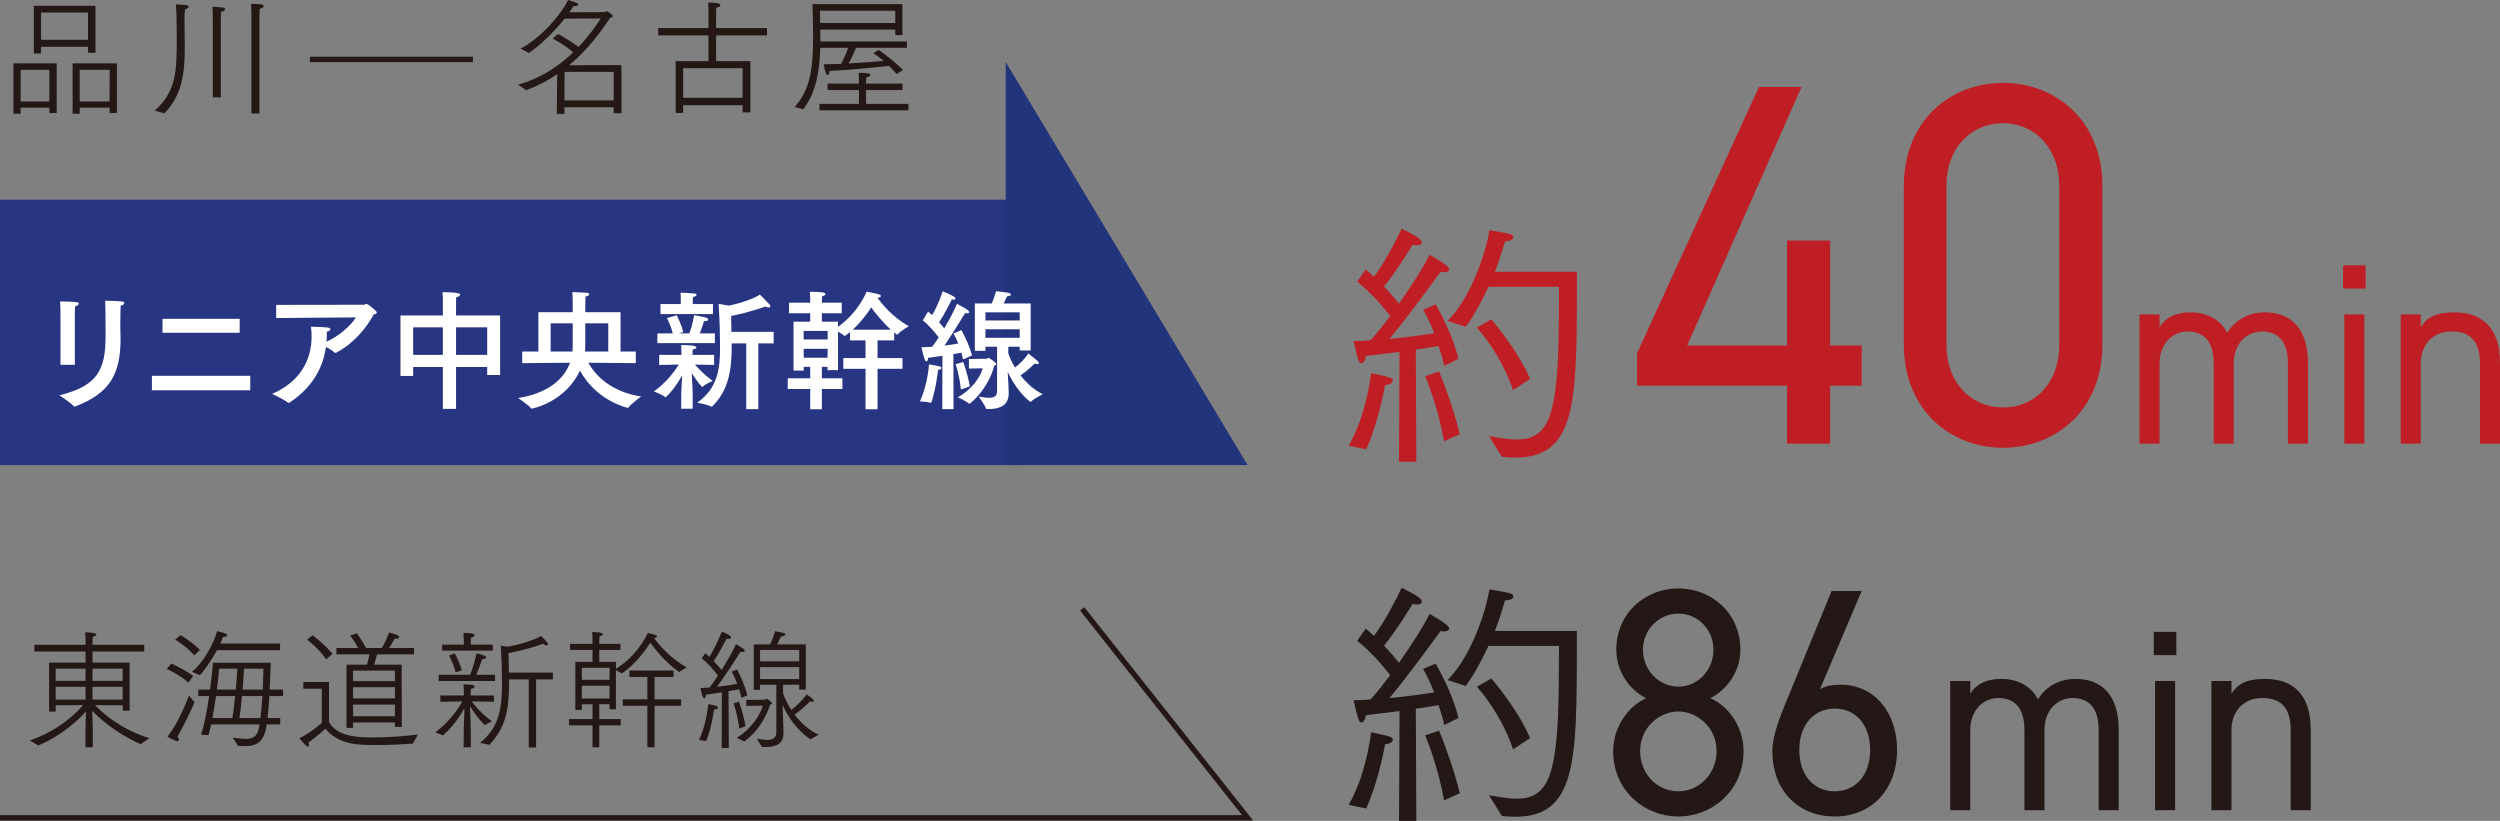
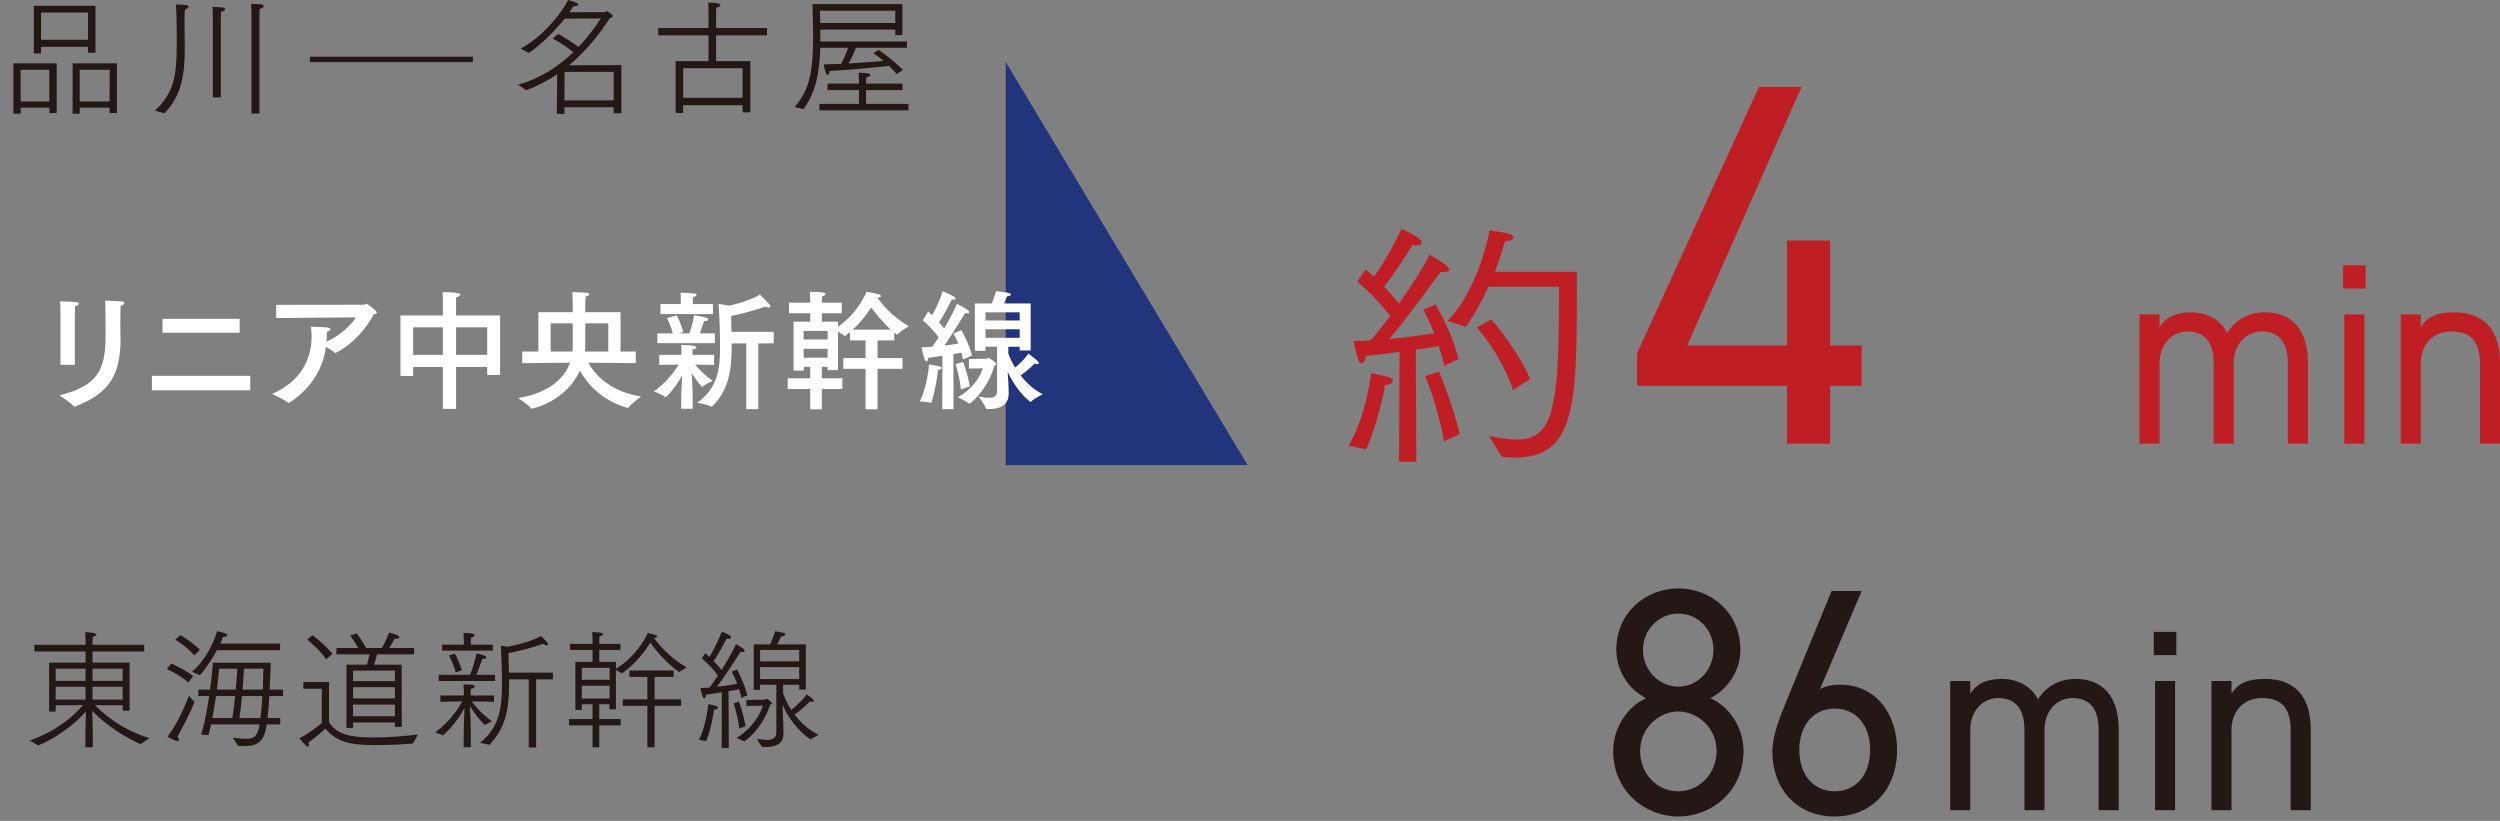
<svg xmlns="http://www.w3.org/2000/svg" id="_レイヤー_1" data-name="レイヤー 1" viewBox="0 0 967.33 317.63">
  <rect x="0" y="0" width="967.33" height="317.63" fill="#808080" stroke="none" />
  <defs>
    <style>
      .cls-1 {
        fill: #22347b;
      }

      .cls-1, .cls-2, .cls-3, .cls-4, .cls-5 {
        stroke-width: 0px;
      }

      .cls-6 {
        fill: none;
        stroke: #231815;
        stroke-miterlimit: 10;
        stroke-width: 2.09px;
      }

      .cls-2 {
        fill: #231815;
      }

      .cls-3 {
        fill: #bf1f24;
      }

      .cls-4 {
        fill: #fff;
      }

      .cls-5 {
        fill: #283582;
      }
    </style>
  </defs>
-   <rect class="cls-5" y="77.27" width="394.34" height="102.69" />
  <g>
    <g>
      <path class="cls-3" d="M697.07,33.66l-44.23,100h38.61v-40.6h16.68v40.6h12.22v15.6h-12.22v22.4h-16.68v-22.4h-58.01v-12.6l47.14-103h16.49Z" />
-       <path class="cls-3" d="M813.47,133.46c0,25.4-18.24,39.8-38.41,39.8s-38.41-14.4-38.41-40v-61.2c0-25.6,18.24-40,38.41-40s38.41,14.4,38.41,39.8v61.6ZM775.06,47.66c-12.22,0-21.92,9.4-21.92,24.2v61.6c0,14.8,9.7,24.2,21.92,24.2s21.73-9.4,21.73-24.2v-61.6c0-14.8-9.7-24.2-21.73-24.2Z" />
    </g>
    <g>
      <path class="cls-3" d="M827.84,121.66h7.76v4.9c2.13-3.4,5.82-5.7,12.03-5.7s11.45,2.7,14.16,7.9c3.3-5.3,8.63-7.9,14.55-7.9,10.38,0,16.68,6.6,16.68,19.6v31.2h-7.76v-31.1c0-9.1-4.37-12.3-10.09-12.3-6.21,0-10.86,5.1-10.86,12.2v31.2h-7.76v-31.1c0-9.1-4.37-12.3-10.09-12.3-6.31,0-10.86,5.3-10.86,12.2v31.2h-7.76v-50Z" />
      <path class="cls-3" d="M906.61,102.66h8.73v9h-8.73v-9ZM907.09,121.66h7.76v50h-7.76v-50Z" />
      <path class="cls-3" d="M928.92,121.66h7.76v4.9c2.42-3.8,5.82-5.7,13-5.7,10.38,0,17.65,5.6,17.65,19.6v31.2h-7.76v-31.1c0-10.1-5.33-12.3-11.06-12.3-7.28,0-11.83,5.3-11.83,12.2v31.2h-7.76v-50Z" />
    </g>
    <path class="cls-3" d="M521.83,172.46c6.7-11.6,8.4-26,8.7-28.1,7.7,1.6,8.4,1.9,8.4,2.9,0,.8-1.2,1.7-3,1.7-.3,1.9-2.7,14.6-7.3,24.9l-6.8-1.4ZM541.53,136.16c-4.1.5-8.5,1.1-13,1.6-.1,1.3-.9,2.8-1.7,2.8-1,0-1.4-1.1-3.1-8.6,2.2,0,4.4-.1,6.6-.3,2.6-2.9,5.1-6.1,7.6-9.4-2.6-3.3-7.2-8.8-12.8-13.3l3.3-4.7c1.1.9,2.1,1.8,3.2,2.8,4.4-5.8,9.1-15.1,10.7-18.6,6.5,3.2,7.8,4.3,7.8,5.4,0,.7-.8,1.1-1.9,1.1-.5,0-1-.1-1.6-.3-2.2,3.6-6.8,10.9-11.1,16.2,2.4,2.5,4.4,4.9,5.8,6.6,5.7-8.1,10.4-15.7,11.8-18.9,7.5,4.2,7.6,5.3,7.6,5.6,0,.7-.7,1.2-2,1.2-.4,0-.8-.1-1.3-.2-1.2,1.6-11.3,15.7-19.8,26,7-.7,13.4-1.6,17.3-2.2-1.3-3.4-2.8-6.6-4.3-9.1l4.9-2.1c1.4,2.7,6.6,11.7,8.8,21.1l-5.5,2.7c-.5-2.4-1.3-5.1-2.2-7.7-2.2.4-5.3.9-8.8,1.4l.2,43.4h-6.7l.2-42.5ZM558.73,170.76c-1.7-10.2-5.4-20.8-7.3-25.2l5.4-1.8c1.8,4.2,5.9,15.3,8,24.2l-6.1,2.8ZM576.14,168.76c3.7.6,7.4,1.3,10.8,1.3,5.4,0,10-1.8,12.6-8.9,4.1-11.3,3.5-33.9,3.7-50.2h-27.3c-2.4,5.2-5.3,10.7-8.8,15.5l-7-2.3c9.6-9.7,15-27.6,16.2-35.1,8.7,1.5,9.2,1.6,9.2,2.8,0,.7-.9,1.4-3.2,1.5-.9,3.2-2.2,7.3-3.9,11.8h31.7v7c0,44.2-.5,64.9-23.9,64.9-1.6,0-3.3-.1-5.1-.3l-5-8ZM577.04,123.56c4.7,5.5,11.7,15,15,23.1l-6.6,4.3c-2.9-9-8.9-18.6-14-24.2l5.6-3.2Z" />
  </g>
  <g>
    <g>
      <path class="cls-2" d="M636.92,270.17c-6.67-3.38-11.52-10.62-11.52-18.75,0-14.38,11.4-23.75,24.01-23.75s24.01,9.38,24.01,23.75c0,8.12-4.97,15.38-11.64,18.75,6.79,2.88,12.85,10.75,12.85,20.5,0,15.25-12.12,25.25-25.22,25.25s-25.22-10-25.22-25.25c0-9.75,6.18-17.62,12.73-20.5ZM649.41,306.17c8.25,0,14.79-7,14.79-15.5,0-9.5-7.76-15.38-14.79-15.38s-14.79,5.88-14.79,15.38c0,8.5,6.3,15.5,14.79,15.5ZM649.41,265.67c7.52,0,13.58-6.38,13.58-14.25s-6.06-14-13.58-14-13.7,6.25-13.7,14,6.06,14.25,13.7,14.25Z" />
      <path class="cls-2" d="M704.21,266.67c2.18-1.38,5.58-1.75,7.88-1.75,13.34,0,21.95,10.88,21.95,25.25,0,15.25-9.82,25.75-24.13,25.75s-24.13-10.25-24.13-25.25c0-6,3.03-13.62,5.7-20l17.22-42h11.64l-16.13,38ZM709.91,306.17c8.12,0,13.7-6.25,13.7-16s-5.58-16-13.7-16-13.7,6.38-13.7,16,5.46,16,13.7,16Z" />
    </g>
    <g>
      <path class="cls-2" d="M754.61,263.49h7.76v4.9c2.13-3.4,5.82-5.7,12.03-5.7s11.45,2.7,14.16,7.9c3.3-5.3,8.63-7.9,14.55-7.9,10.38,0,16.68,6.6,16.68,19.6v31.2h-7.76v-31.1c0-9.1-4.36-12.3-10.09-12.3-6.21,0-10.86,5.1-10.86,12.2v31.2h-7.76v-31.1c0-9.1-4.37-12.3-10.09-12.3-6.3,0-10.86,5.3-10.86,12.2v31.2h-7.76v-50Z" />
      <path class="cls-2" d="M833.37,244.49h8.73v9h-8.73v-9ZM833.86,263.49h7.76v50h-7.76v-50Z" />
      <path class="cls-2" d="M855.68,263.49h7.76v4.9c2.42-3.8,5.82-5.7,13-5.7,10.38,0,17.65,5.6,17.65,19.6v31.2h-7.76v-31.1c0-10.1-5.33-12.3-11.06-12.3-7.28,0-11.83,5.3-11.83,12.2v31.2h-7.76v-50Z" />
    </g>
-     <path class="cls-2" d="M521.83,311.43c6.7-11.6,8.4-26,8.7-28.1,7.7,1.6,8.4,1.9,8.4,2.9,0,.8-1.2,1.7-3,1.7-.3,1.9-2.7,14.6-7.3,24.9l-6.8-1.4ZM541.53,275.13c-4.1.5-8.5,1.1-13,1.6-.1,1.3-.9,2.8-1.7,2.8-1,0-1.4-1.1-3.1-8.6,2.2,0,4.4-.1,6.6-.3,2.6-2.9,5.1-6.1,7.6-9.4-2.6-3.3-7.2-8.8-12.8-13.3l3.3-4.7c1.1.9,2.1,1.8,3.2,2.8,4.4-5.8,9.1-15.1,10.7-18.6,6.5,3.2,7.8,4.3,7.8,5.4,0,.7-.8,1.1-1.9,1.1-.5,0-1-.1-1.6-.3-2.2,3.6-6.8,10.9-11.1,16.2,2.4,2.5,4.4,4.9,5.8,6.6,5.7-8.1,10.4-15.7,11.8-18.9,7.5,4.2,7.6,5.3,7.6,5.6,0,.7-.7,1.2-2,1.2-.4,0-.8-.1-1.3-.2-1.2,1.6-11.3,15.7-19.8,26,7-.7,13.4-1.6,17.3-2.2-1.3-3.4-2.8-6.6-4.3-9.1l4.9-2.1c1.4,2.7,6.6,11.7,8.8,21.1l-5.5,2.7c-.5-2.4-1.3-5.1-2.2-7.7-2.2.4-5.3.9-8.8,1.4l.2,43.4h-6.7l.2-42.5ZM558.73,309.73c-1.7-10.2-5.4-20.8-7.3-25.2l5.4-1.8c1.8,4.2,5.9,15.3,8,24.2l-6.1,2.8ZM576.13,307.73c3.7.6,7.4,1.3,10.8,1.3,5.4,0,10-1.8,12.6-8.9,4.1-11.3,3.5-33.9,3.7-50.2h-27.3c-2.4,5.2-5.3,10.7-8.8,15.5l-7-2.3c9.6-9.7,15-27.6,16.2-35.1,8.7,1.5,9.2,1.6,9.2,2.8,0,.7-.9,1.4-3.2,1.5-.9,3.2-2.2,7.3-3.9,11.8h31.7v7c0,44.2-.5,64.9-23.9,64.9-1.6,0-3.3-.1-5.1-.3l-5-8ZM577.04,262.53c4.7,5.5,11.7,15,15,23.1l-6.6,4.3c-2.9-9-8.9-18.6-14-24.2l5.6-3.2Z" />
  </g>
  <g>
    <path class="cls-2" d="M5.19,24.5h16.75v19.2l-2.8.05-.05-2.1H7.99v2.35h-2.8v-19.5ZM19.09,39.25v-12.25H7.99v12.25h11.1ZM13.09,2.25h23.85v18.2l-2.9-.05v-2.3H15.89v2.6h-2.8V2.25ZM34.04,15.4V4.85H15.89v10.55h18.15ZM28.09,24.5h17.15v19.2l-2.85.05v-2.1h-11.55v2.35h-2.75v-19.5ZM42.39,39.25l.05-12.25h-11.6v12.25h11.55Z" />
    <path class="cls-2" d="M59.89,42.8c8.3-7.4,8.5-15.45,8.5-27.45,0-1.1,0-9.45-.3-13.65.55.05,3.05.15,3.8.25.75.1,1.1.35,1.1.65,0,.35-.5.8-1.25.95-.1.5-.3.9-.3,1.25l-.05,3.25c0,3.5.1,7.55.1,9.7v.8c0,9.6-.95,18.3-7.9,25.3l-3.7-1.05ZM82.34,7.05s0-3.1-.1-4.45c4.6.3,4.85.3,4.85.95,0,.4-.6.9-1.55,1.05-.05.7-.1,2.45-.1,2.45v30.6h-3.1V7.05ZM97.29,5.75s-.05-2.95-.15-4.25c2.6,0,4.9.05,4.9.85,0,.45-.65.95-1.6,1.1-.05.75-.05,2.3-.05,2.3v38.15h-3.1V5.75Z" />
  </g>
  <g>
    <path class="cls-2" d="M200.45,32.75c8.95-2.45,15.95-7.35,21.35-12.5-2.65-2.35-5.95-4.25-7.95-5.35l2.15-1.75c1.55.85,5.1,2.95,7.85,5,3.85-4,6.65-8,8.6-11l-13.95.05c-3.8,4.7-9.35,10.35-13.9,13.3l-3.15-1.7c8.2-4.35,15.75-13.35,18.35-18.8,3.3,1,3.95,1.3,3.95,1.7s-.7.7-1.65.7h-.25c-.4.7-.95,1.5-1.55,2.35l13.7-.05.85-.4s.1.05.2.1c.65.4,2.05,1.3,2.05,1.8,0,.3-.3.55-1,.7-3.4,5.1-8.5,12.2-15.9,18.35l20.25-.05v18.6h-3v-2.3h-19.05v2.55h-2.95l.15-15.35c-3.55,2.45-7.55,4.55-12,6.2l-3.15-2.15ZM237.45,38.85v-11.05h-19l-.05,11.05h19.05Z" />
    <path class="cls-2" d="M261.43,23.65h12.7v-9.95h-19.45v-2.85h19.45v-6.05s0-2.2-.1-3.8c4.45,0,4.7.7,4.7,1,0,.4-.55.85-1.55.95-.1.7-.1,2.1-.1,2.1v5.8h19.7v2.85h-19.7v9.95h13.25v19.85h-3v-2.8h-23v3h-2.9v-20.05ZM287.33,37.85v-11.45h-23v11.45h23Z" />
    <path class="cls-2" d="M307.46,41.4c6.35-6.9,7.15-15.8,7.15-27.45,0-4.15-.1-8.1-.25-12.35h34.8v12h-2.75v-2.15h-29v4.6h33.5v2.45h-19.7c-.4,1.05-1.5,3.65-2.85,6.05,5.1-.3,10.1-.65,13.55-1-1.2-1-2.45-1.95-4-2.95,0,0,1.7-1.05,2.05-1.3,1.5,1,6.05,4.35,9.4,7.75l-2.4,1.6c-1.05-1.2-1.95-2.2-2.95-3.15-3.8.4-14.2,1.55-23.05,1.95,0,1-.3,1.55-.65,1.55-.5,0-1.05-1-1.6-4.1,2.15-.05,4.45-.1,6.8-.2,1.1-2.15,2.05-4.4,2.65-6.2h-10.75c-.3,9.4-1.7,17.4-6.6,23.75l-3.35-.85ZM317.06,40.2h15.3v-5.35h-12.15v-2.5h12.15v-.8c0-.6-.05-2.25-.1-3.4,4.2,0,4.5.55,4.5.85,0,.4-.6.85-1.55.95-.1.9-.1,2.15-.1,2.15v.25h14.1v2.5h-14.1v5.35h16.4v2.5h-34.45v-2.5ZM346.41,8.9v-4.75h-29.15l.1,4.75h29.05Z" />
  </g>
  <line class="cls-6" x1="119.91" y1="22.99" x2="182.99" y2="22.99" />
  <polygon class="cls-1" points="482.73 179.95 389.14 179.95 389.14 23.97 482.73 179.95" />
-   <polyline class="cls-6" points="0 316.44 359.25 316.44 394.34 316.44 482.73 316.44 418.74 235.6" />
  <g>
    <path class="cls-4" d="M46.6,121.76c0,.85-.05,2.2-.05,3.55s.05,2.75.05,3.8c0,.7.05,1.35.05,2,0,13.6-4.15,21.1-17.55,26.15-.1.05-.2.05-.25.05-.15,0-.25-.05-.35-.15-1.3-1.5-5.5-4.2-5.5-4.2,14.45-3.6,17.85-9.5,17.85-22.85v-.9c0-1.85,0-9.25-.15-12.85,0,0,4.45.05,6.5.3.65.05.9.3.9.6,0,.4-.5.85-1.4,1-.1,1.25-.1,2.5-.1,3.5ZM28.95,141.16h-5.55v-18.95c0-1.45,0-3.85-.15-5.6,6.75.2,7.25.25,7.25.9,0,.35-.55.85-1.45,1-.1,1.4-.1,3.9-.1,3.9v18.75Z" />
-     <path class="cls-4" d="M96.83,151.01h-38.05v-5.6h38.05v5.6ZM92.73,128.76h-29.85v-5.4h29.85v5.4Z" />
+     <path class="cls-4" d="M96.83,151.01h-38.05v-5.6h38.05v5.6M92.73,128.76h-29.85v-5.4h29.85v5.4Z" />
    <path class="cls-4" d="M106.86,123.06v-5.1l33.95-.05c.35,0,.6-.35,1-.35.45,0,4,2.75,4,3.35,0,.35-.45.6-1.2.75-2.8,5.25-7.9,11.4-14.6,14.85-.05.05-.15.05-.2.05-.1,0-.25-.05-.3-.1-.7-.7-2.15-1.55-3.4-2.25-1.25,9.45-6.65,16.75-14.15,21.6-.1.05-.2.1-.3.1s-.15,0-.25-.1c-1.2-1.1-6.1-3.4-6.1-3.4,10.7-4.65,15.25-13,15.25-22.1,0-1.3-.05-2.6-.25-3.9,0,0,5.35.15,6.3.3.9.15,1.25.4,1.25.7,0,.35-.55.75-1.4.95,0,1.2,0,2.3-.1,3.35l-.05.5c4.9-2.1,9.6-6.4,11.4-9.4l-30.85.25Z" />
    <path class="cls-4" d="M193.51,145.11h-5v-3.1h-12.05v16.2h-5.1v-16.2h-11.5v3.45h-4.9v-23.4h16.4v-5.55c0-.75,0-2.05-.15-3.45,6.5,0,6.85.65,6.85.95,0,.4-.75.9-1.55,1-.05.95-.05,2.5-.05,2.5v4.55h17.05v23.05ZM159.86,126.66v10.65h11.5v-10.65h-11.5ZM176.46,126.66v10.65h12.05v-10.65h-12.05Z" />
    <path class="cls-4" d="M240.11,136.01h5.9v4.5l-18.35-.15c2.85,5.2,9.05,11.3,20.4,13.05,0,0-3.95,2.9-4.9,4.3-.05.05-.15.1-.3.1-.05,0-12.15-2.65-18.45-14.45-5.55,12.1-18.25,14.75-18.65,14.75-.1,0-.2-.05-.25-.1-.75-1.1-5-4-5-4,10.9-1.75,17.6-6.9,20.05-13.65l-18.5.15v-4.5h6.25v-15.2h13.3v-2.85c0-.2,0-3.1-.15-4.95,0,0,4.95.2,5.8.3.4.05.75.3.75.55,0,.3-.35.65-1.45.9-.05,1.05-.1,3-.1,3.2v2.85h13.65v15.2ZM213.06,125.11v10.9h8.45c.05-.6.1-1.25.1-1.9v-9h-8.55ZM226.46,125.11v9.1c0,.6-.05,1.2-.1,1.8h9v-10.9h-8.9Z" />
    <path class="cls-4" d="M276.31,141.21s-4.15-.1-7.4-.15c1.3,1.55,3.6,3.95,6.85,6.35,0,0-2.85,1.15-3.8,2.2-.05.05-.15.1-.2.1-.25,0-2-2.05-4.1-5.3.15,2.75.35,6.9.35,7.8v5.95h-4.45l.05-5.95c0-.95.2-4.3.35-6.95-3.2,5.65-6.25,8.45-6.5,8.45-.05,0-.15-.05-.2-.1-.85-.9-4.3-2.15-4.3-2.15,4.8-3.35,8.05-7.75,9.7-10.4-3.2.05-7.6.15-7.6.15v-3.9h8.6v-.95s-.05-2.6-.1-2.85c1.9,0,5.9.05,5.9.9,0,.3-.4.65-1.45.8-.05.1-.05,1.55-.05,1.55v.55h8.35v3.9ZM276.61,132.76h-22.25v-3.75h5.95c-.65-2.95-2.25-5.95-2.25-5.95l3.8-1.05s1.85,3.55,2.5,6.5l-1.7.5h4.05c1.3-3.15,1.85-7.05,1.85-7.05,0,0,3.85.65,4.75,1,.4.15.7.45.7.7,0,.3-.4.6-1.45.6h-.15c-.25.85-.95,3.05-1.65,4.75h5.85v3.75ZM275.86,121.51h-20.3v-3.85h7.85v-2.35c0-.55,0-1.4-.1-2.05.7,0,4.3.15,5.4.3.5.05.8.3.8.55,0,.3-.4.65-1.35.8-.05.45-.1,1.4-.1,1.4v1.35h7.8v3.85ZM299.36,132.86h-5.95v25.45h-4.65v-25.45h-5.65v.95c0,8.1-.7,16.85-7.55,23.45-.1.05-.15.1-.25.1-.05,0-.1,0-.15-.05-1.25-.75-5.4-1.5-5.4-1.5,8.05-5.6,8.85-13.35,8.85-21.25,0-1.5-.05-2.95-.05-4.4-.05-5.85-.5-12.6-.5-12.6l4,.7c5.55-1.15,10.75-3.3,11.95-4.3,0,0,2.9,2.9,3.75,3.85.2.25.3.5.3.7,0,.25-.2.45-.65.45-.3,0-.75-.1-1.25-.35,0,0-5.75,2.15-13.25,3.65.05,1.8.1,4,.1,6.15h16.35v4.45Z" />
    <path class="cls-4" d="M346,131.71h-6.45v6.85h9.65v4.15h-9.65v15.65h-4.65v-15.65h-8.6v-4.15h8.6v-6.85h-6v-3.2l-2.05,1.55s-.1-.05-.15-.1c-.5-.5-1.55-1.15-2.45-1.65v14.9h-4.05v-1.25h-2.2v4.4h7.95v4.15h-7.95v7.85h-4.5v-7.85h-8.7v-4.15h8.7v-4.4h-2.5v1.45h-3.95v-18.95h6.45v-3.25h-8.2v-4.1h8.2v-1.4s0-1.65-.15-2.8c5,0,6.05.35,6.05.9,0,.3-.4.65-1.3.8-.05.5-.1,1.55-.1,1.55v.95h7.7v4.1h-7.7v3.25h6.25v2c8.15-5.8,11.05-13.6,11.05-13.6,0,0,3.35.6,4.65,1,.55.15.9.45.9.7,0,.3-.4.55-1.35.65,1.5,2.1,5.7,7.45,12.15,11,0,0-3.25,1.9-4.3,3.15-.05.05-.15.1-.2.1-.1,0-.15-.05-.25-.1-.3-.25-.6-.45-.9-.7v3.05ZM310.95,128.06v3.3h9.3v-3.3h-9.3ZM310.95,134.96l.05,3.45h9.2l.05-3.45h-9.3ZM344.7,127.56c-3.2-2.9-5.95-6.3-7.6-8.6-1.6,2.45-4,5.7-7.15,8.6h14.75Z" />
    <path class="cls-4" d="M360.2,155.91s-.1,0-.15-.05c-.95-.4-4.1-.55-4.1-.55,2.8-5.95,3.5-13.5,3.5-14.3,0,0,2.85.4,4.05.75.5.15.8.4.8.65,0,.3-.4.6-1.35.7-.5,5.55-2.4,12.8-2.75,12.8ZM372,127.71c1.25,2.35,3.15,6.05,4.1,9.85l-3.45,1.5c-.2-.85-.4-1.7-.65-2.6-.8.15-1.9.35-3.1.55l.05,21.3h-4.35l.05-20.65c-1.8.3-3.7.55-5.55.8,0,.8-.25,1.35-.6,1.35-.25,0-.55-.25-.8-1-.6-1.7-1.15-4.45-1.15-4.45,1.35,0,2.75-.1,4.15-.2.85-1.15,1.7-2.35,2.5-3.6-1.25-1.7-3.5-4.5-6.15-6.6l2.05-3.4c.5.45,1.05.9,1.55,1.35,2.2-3.4,4.1-9.2,4.1-9.2,0,0,3.05,1.2,4.5,2.15.25.15.45.45.45.65,0,.25-.2.45-.75.45-.15,0-.4-.05-.65-.1-.55,1.1-3.1,6.2-4.95,8.85.75.85,1.45,1.7,2,2.35,2.45-4.15,4.4-8.05,4.9-9.5,0,0,3.35,1.7,4.2,2.4.35.25.55.6.55.85s-.2.45-.7.45c-.2,0-.45-.05-.8-.15-.45.5-4.5,7.4-8.05,12.6,2.15-.25,4.05-.55,5.35-.8-.55-1.4-1.2-2.75-1.9-3.85l3.1-1.35ZM372.7,140.06c.25.6,1.8,5.05,2.55,9.45l-3.45,1.2c-.5-5.05-1.8-9.15-2.05-9.8l2.95-.85ZM374.9,142.61v-3.7l6.95-.1c.15,0,.45-.35.7-.35.15,0,3,1.9,3,2.4,0,.2-.2.4-.8.6-2.35,8.85-9.1,14.75-9.7,14.75-.05,0-.1,0-.15-.05-.95-.95-4.3-2.45-4.3-2.45,1.75-.85,7.75-4.85,9.65-11.2l-5.35.1ZM398.8,135.61h-4.25v-1.45h-4.4v2.55c.55,1.7,1.45,3.6,2.6,5.5,1.85-1.45,4.3-3.85,5.1-5.45,0,0,2.9,2.2,3.5,2.8.4.4.6.7.6.95s-.2.4-.6.4c-.25,0-.6-.1-1-.25-1.2,1.2-3.35,3.15-5.45,4.6,2.3,2.95,5.25,5.65,8.55,7.25,0,0-3.6,1.9-4.55,2.9-.05.05-.1.1-.15.1-.1,0-.15-.05-.25-.15-3.65-2.85-6.6-7.3-8.6-11.45.15,2,.3,4.45.3,4.9,0,.15.1,2.15.1,3.2v.2c0,4.75-3.65,6.05-7.55,6.05h-.85c-.15,0-.35-.05-.4-.2-.4-1.35-2.8-4.6-2.8-4.6,1.5.25,2.9.45,4.05.45,1.85,0,3.05-.55,3.05-2.55v-17.2h-4.5v1.6h-4.1v-18.35h6.55c.95-2.25,1.55-4.4,1.65-4.75.35.05,3.5.4,4.6.6.8.15,1.15.4,1.15.7,0,.35-.6.65-1.5.7,0,0-.55,1.25-1.3,2.75h10.45v18.2ZM381.3,120.86v3.15h13.25v-3.15h-13.25ZM381.3,127.41v3.3h13.25v-3.3h-13.25Z" />
  </g>
  <g>
    <path class="cls-2" d="M11.5,286.54c11.45-4,18.1-10.7,20.6-13.7l-10.55.05v2.45h-2.55v-18.95h14.1v-4.3H13.3v-2.6h19.8v-1.15s0-2.2-.1-3.7c.4,0,4.3.1,4.3.9,0,.35-.55.7-1.4.85-.05,1.05-.1,2.4-.1,2.4v.7h20v2.6h-20v4.3h14.35v18.6h-2.65v-2.1l-10.7-.05c2.6,2.8,9.7,9.25,21,12.8l-3.4,2.3c-9.6-4.25-16.05-10.1-18.7-12.9l.2,7.8v6.3h-2.85v-6.3l.2-7.55c-2.75,3.1-9,9.1-18.4,13.15l-3.35-1.9ZM33.1,263.44v-4.7h-11.55v4.7h11.55ZM33.1,270.69v-4.95h-11.55v4.95h11.55ZM47.45,263.44v-4.7h-11.65v4.7h11.65ZM47.45,270.69v-4.95h-11.65v4.95h11.65Z" />
    <path class="cls-2" d="M66.28,256.74c.9.4,5.9,2.75,8.45,4.85l-1.85,2.55c-2.6-2.55-7.35-4.85-8.35-5.3l1.75-2.1ZM75.28,271.69c-1.55,3.7-3.75,8.2-6.6,13.4.45.45.6.8.6,1.1,0,.35-.25.55-.65.55-.45,0-1.3-.3-3.85-1.7,3.6-4.3,7.2-12.85,8.35-15.9l2.15,2.55ZM69.83,245.74c.8.45,5.05,3.1,7.5,5.7l-2.15,2.2c-2.3-2.9-6.45-5.55-7.4-6.15l2.05-1.75ZM74.23,259.94c4.4-3.4,8.55-11,9.75-15.7.45.1,4,.75,4,1.55,0,.35-.6.65-1.45.65h-.25c-.25.8-.65,1.65-1.05,2.55h23.15v2.6h-24.45c-2.05,3.8-4.75,7.75-6.6,9.65l-3.1-1.3ZM77.83,284.24c1.2-3.65,2.3-9.35,3.1-14.9h-4.2v-2.5h4.55c.55-4,.95-7.75,1.1-10.4h22.4c-.15,3.15-.25,6.8-.45,10.4h5.2v2.5h-5.3c-.2,3.05-.4,6-.7,8.5h4.9v2.45h-5.25c-.1.9-.25,1.7-.45,2.4-1.2,5.15-4.45,6-8.05,6-.85,0-1.7-.05-2.55-.1l-2.05-3.15c1.8.15,3.55.45,5.05.45,4.2,0,4.75-2.4,5.3-5.6h-18.75c-.35,1.55-.65,2.95-1,4.15l-2.85-.2ZM89.88,277.84c.45-2.4.8-5.45,1.1-8.5h-7.4c-.4,2.85-.9,5.8-1.4,8.5h7.7ZM91.23,266.84c.3-3.35.5-6.4.6-8.1h-7.05c-.15,2.1-.45,4.95-.85,8.1h7.3ZM100.78,277.84c.3-2.45.55-5.4.75-8.5h-7.9c-.25,3.1-.6,6.2-1,8.5h8.15ZM101.68,266.84c.1-2.8.2-5.6.25-8.1h-7.5c-.1,1.7-.3,4.75-.55,8.1h7.8Z" />
    <path class="cls-2" d="M124.51,266.49h-7.15v-2.6h9.95v15.5c3,5.35,10.1,5.95,16.95,5.95,5.85,0,12.7-.5,17.45-1.15l-1.9,3.5c-3.45.3-9.05.6-14.25.6-7.15,0-14.6-.15-19.65-6.35,0,0-3.45,3.2-6.6,5.4.15.35.25.65.25.9,0,.4-.2.65-.45.65-.65,0-2.95-2.85-3.25-3.25,4-1.85,8.65-5.9,8.65-5.9v-13.25ZM120.96,245.79c.75.55,4.85,3.75,7.7,7.2l-2.45,2.15c-2.35-3.55-6.45-6.95-7.4-7.65l2.15-1.7ZM134.06,257.19h7.95c.4-1.4.75-2.95.95-4h-12.8v-2.45h8.45c-1.15-2.15-2.65-4.2-3.1-4.8l2.5-.9c.4.45,2.35,3.2,3.65,5.7h6.1c1.15-1.9,2.3-4.65,2.8-6,1.75.45,3.9,1.05,3.9,1.8,0,.35-.5.6-1.2.6-.2,0-.35,0-.55-.05-.5.85-1.25,2.3-2.15,3.65h9.65v2.45h-14.3c-.3,1-.75,2.6-1.15,4h10.65l.05,24.1-2.65-.05v-1.7h-16.2v2.1h-2.55v-24.45ZM152.81,263.54v-4.05h-16.2v4.05h16.2ZM152.81,270.24v-4.35h-16.2v4.35h16.2ZM152.81,277.14v-4.5h-16.2v4.5h16.2Z" />
    <path class="cls-2" d="M168.43,283.39c5.85-4.4,9.15-9.6,10.45-12-2.9.05-7.45.1-8.5.15v-2.45h9.1v-1c0-.55-.05-2.6-.15-3.3.75.05,2.3.05,3.25.2.75.1,1.1.35,1.1.65,0,.35-.55.75-1.5.9l-.1,2.55h9.05v2.45c-.85-.05-5.4-.1-8.6-.1,1.15,1.5,3.6,4.55,7.8,7.65l-2.8,1.45c-2.55-2.55-4.6-5.55-5.7-7.3.1,2.2.35,7.8.35,10.25v5.65h-2.8l.05-5.7c0-2.2.2-7,.3-9.45-1.5,2.7-4.25,6.95-8.3,10.55l-3-1.15ZM169.74,261.09h12.15c1.25-2.85,2.35-7.4,2.5-8.3.5.15,1.95.45,3.1.9.35.15.6.4.6.7s-.35.6-1.25.6h-.25c-.45,1.3-1.45,4.2-2.3,6.1h7.25v2.4h-21.8v-2.4ZM171.08,249.44h8.4v-1.35s-.05-1.75-.15-3.2c3.8,0,4.25.55,4.25.9s-.5.8-1.35.95c-.05.3-.05.75-.05,1.1v1.6h8.5v2.3h-19.6v-2.3ZM176.29,260.19c-.6-2.8-2.2-5.9-2.55-6.55l2.25-.8c.35.65,2,3.85,2.7,6.5l-2.4.85ZM185.74,287.44c7.45-6,8.5-13.45,8.5-22.9l-.05-3.85c-.05-3.9-.35-8.55-.4-10.9l2.4.45c6.75-1.1,11.9-3.35,13.2-4.15.3.35,1.7,1.6,2.45,2.7.15.2.2.35.2.5,0,.25-.2.4-.55.4s-.8-.15-1.3-.6c-1.4.5-6.55,2.3-13.45,3.6l.2,7.55h17v2.65h-6.5v26.35h-2.85v-26.35h-7.6v1.2c0,10.55-1.4,17.65-7.65,24.1l-3.6-.75Z" />
    <path class="cls-2" d="M220.17,278.24h9.1v-5.75h-4.15v2.2h-2.5v-18.6h6.65v-4.6h-8.7v-2.35h8.7v-1.65c0-.5-.05-1.9-.15-2.9,1.3,0,4.2.05,4.2.85,0,.3-.5.65-1.35.75-.1.7-.1,1.85-.1,1.85v1.1h8.2v2.35h-8.2v4.6h6.45v2.7c7.95-4.9,11.8-12.5,12.3-13.85,2.7.55,3.6.8,3.6,1.3,0,.3-.35.55-1.15.6,1.5,2.2,6,7.65,12.6,11.4l-2.9,1.8c-5.15-3.65-9.35-8.8-11.15-11.35-1.75,2.8-5.6,8.2-10.95,11.85l-2.35-1.25v15.15h-2.5v-1.95h-3.95v5.75h8.3v2.45h-8.3v8.45h-2.6v-8.45h-9.1v-2.45ZM235.88,263.04v-4.65h-10.75v4.65h10.75ZM235.83,270.29l.05-4.95h-10.75v4.95h10.7ZM250.48,273.09h-9.5v-2.5h9.5v-8.65h-6.95v-2.5h17.1v2.5h-7.35v8.65h10.25v2.5h-10.25v16.05h-2.8v-16.05Z" />
    <path class="cls-2" d="M270.44,286.29c2.45-4.9,3.25-10.95,3.65-13.85.3.1,1.95.35,2.9.7.55.15.8.45.8.7,0,.35-.55.7-1.4.7h-.1c-.45,3-1.2,7.55-3.05,12.2l-2.8-.45ZM279.29,267.89c-1.85.3-3.9.6-6.1.9-.1,1-.35,1.4-.65,1.4-.6,0-.95-1.3-1.5-4,1.15,0,2.35-.1,3.5-.15,1.1-1.45,2.2-3.05,3.25-4.65-1.2-1.6-3.45-4.35-6.25-6.65l1.35-2c.55.45,1.1.95,1.6,1.4,1.95-2.95,4.3-8.4,4.8-9.7.05,0,3.6,1.25,3.6,2.25,0,.3-.35.5-.9.5-.25,0-.5,0-.8-.1-1.15,2.15-3.3,6.15-5.05,8.75,1.25,1.3,2.35,2.5,3.05,3.4,2.6-4.1,4.75-8.05,5.6-10,.7.45,2,1.15,2.8,1.75.4.3.55.6.55.8,0,.3-.3.5-.8.5-.25,0-.5,0-.8-.1-.75,1.2-5.25,8.3-9.1,13.55,3.2-.35,6.1-.8,7.8-1.15-.65-1.75-1.4-3.4-2.1-4.7l2.05-.85c1.45,2.75,3.05,6.4,4,10l-2.3,1c-.25-1.15-.55-2.25-.9-3.35-1.05.25-2.45.5-4.1.75l.1,21.95h-2.75l.05-21.5ZM286.09,281.94c-.5-3.85-1.55-7.85-2.25-9.8l2.1-.65c.35.95,1.85,5.45,2.55,9.45l-2.4,1ZM285.04,285.49c2.75-1.6,8-5.85,10.15-12.45l-6.4.1v-2.3l7.25-.1s.4-.4.65-.4c.05,0,2,1.25,2,1.8,0,.25-.25.4-.7.55-2.6,7.8-7.15,12.2-10,14.2l-2.95-1.4ZM292.84,285.84c1.35.2,2.8.45,4.05.45,1.95,0,3.5-.6,3.5-3.05v-18.3h-6.3v2h-2.45v-17.6h6.35c1-2.1,1.7-4.25,1.9-5.1,3.25.6,4,.7,4,1.2,0,.4-.75.8-1.55.8h-.1c-.25.55-.85,1.75-1.5,3.1h11.05v17.5h-2.55v-1.9h-6.25v3.3c.7,2.05,1.8,4.3,3.2,6.45,1.85-1.4,4.85-4.25,5.9-6.05.35.3,1.6,1.1,2.25,1.7.4.35.55.6.55.8,0,.3-.3.4-.7.4-.25,0-.55-.05-.8-.15-1.45,1.45-3.7,3.6-5.95,5.1,2.45,3.2,5.6,6.1,9.3,7.8l-3.15,1.8c-4.75-3.2-8.6-8.3-10.8-13.4l.25,6.75c.05.15.1,2.75.1,4.25v.25c0,4.15-3.4,5.1-6.75,5.1-.55,0-1.05,0-1.6-.05l-1.95-3.15ZM309.24,255.89v-4.4h-15.15v4.4h15.15ZM309.24,262.74v-4.6h-15.15v4.6h15.15Z" />
  </g>
</svg>